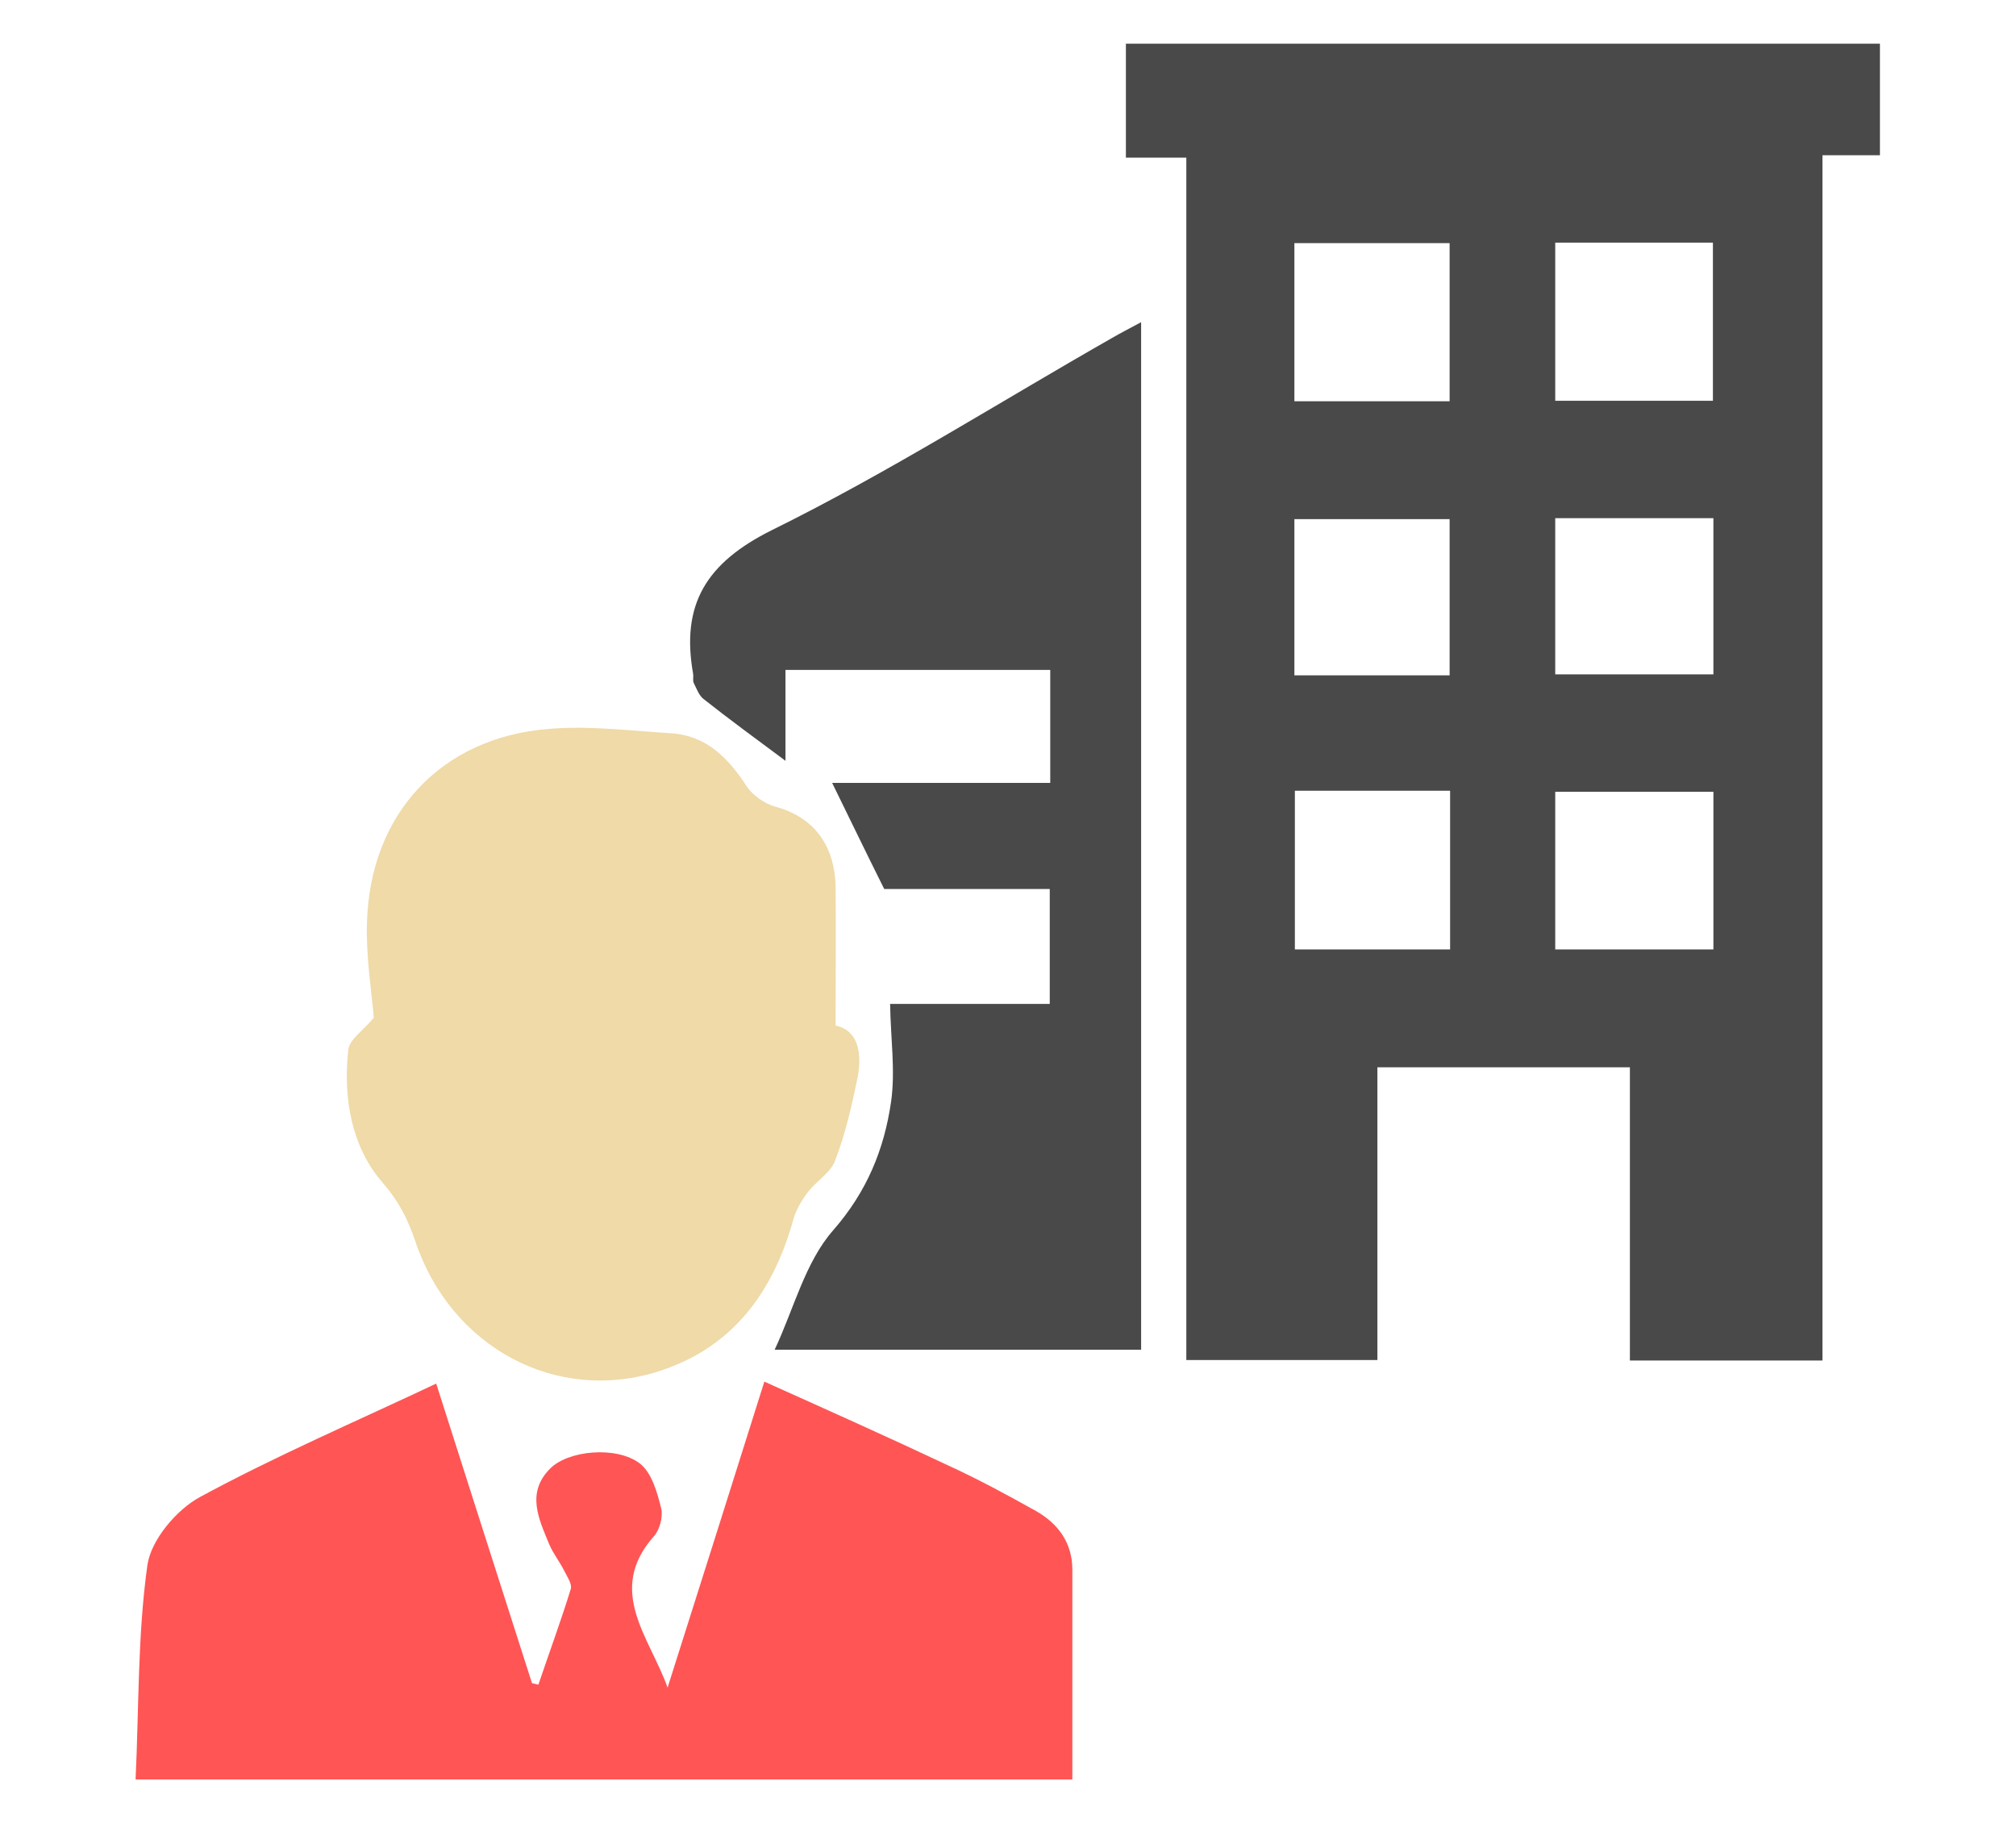
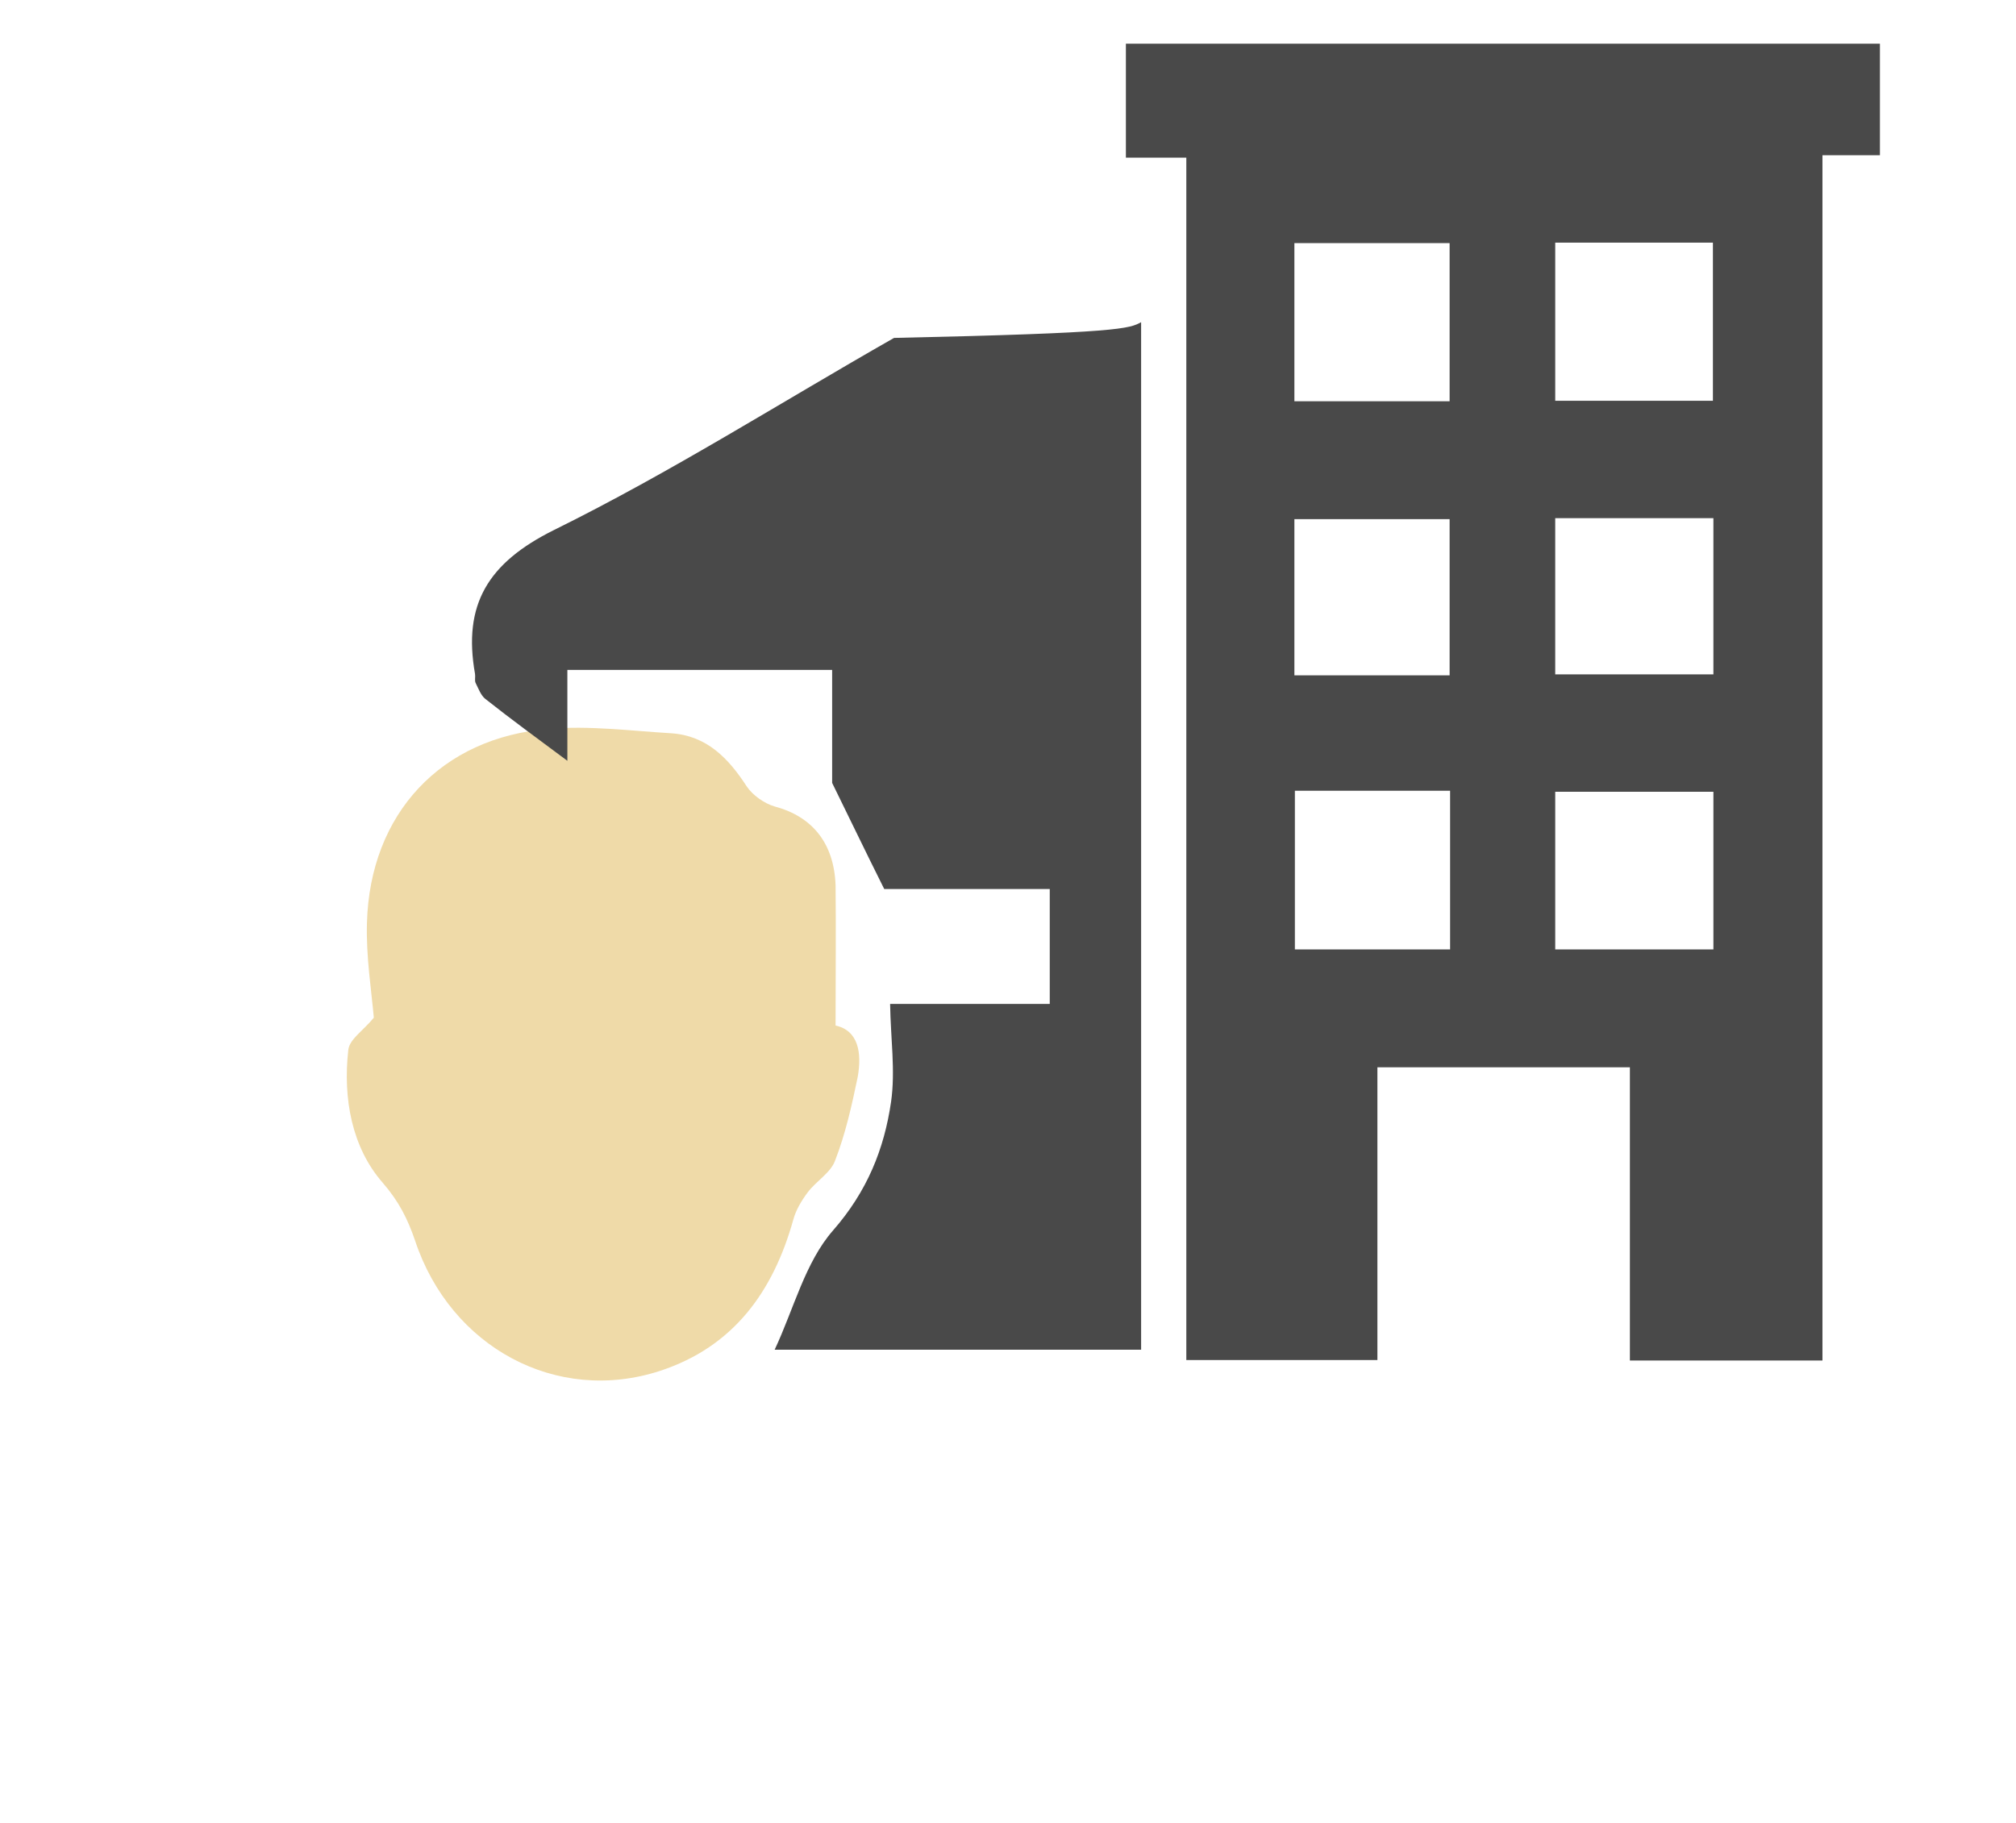
<svg xmlns="http://www.w3.org/2000/svg" version="1.1" id="Layer_1" x="0px" y="0px" viewBox="0 0 410.4 371.2" style="enable-background:new 0 0 410.4 371.2;" xml:space="preserve">
  <style type="text/css">
	.st0{fill:#494949;}
	.st1{fill:#FF5555;}
	.st2{fill:#EFDAA8;}
</style>
  <g>
    <path class="st0" d="M331.8,277c0-20.2,0-39.7,0-59.7c-17.2,0-34,0-51.4,0c0,19.8,0,39.5,0,59.6c-13.1,0-25.7,0-38.9,0   c0-81.4,0-162.8,0-244.8c-4.4,0-8.1,0-12.3,0c0-8.1,0-15.5,0-23.2c51.2,0,102.1,0,153.5,0c0,7.4,0,14.8,0,22.7c-3.6,0-7.2,0-11.7,0   c0,82,0,163.5,0,245.4C357.7,277,345.1,277,331.8,277z M348.8,161.2c-11.2,0-21.7,0-32.2,0c0,11.1,0,21.6,0,32.1   c11,0,21.5,0,32.2,0C348.8,182.4,348.8,171.9,348.8,161.2z M348.7,81.6c0-11.2,0-21.7,0-32.2c-10.9,0-21.4,0-32.1,0   c0,10.9,0,21.4,0,32.2C327.5,81.6,337.9,81.6,348.7,81.6z M295.1,81.7c0-11,0-21.6,0-32.2c-10.8,0-21.3,0-31.6,0   c0,11,0,21.5,0,32.2C274.1,81.7,284.2,81.7,295.1,81.7z M316.6,105.5c0,11,0,21.3,0,31.8c11,0,21.6,0,32.2,0c0-10.9,0-21.1,0-31.8   C338,105.5,327.5,105.5,316.6,105.5z M295.2,161c-11.1,0-21.3,0-31.6,0c0,11.1,0,21.7,0,32.3c10.8,0,21.1,0,31.6,0   C295.2,182.4,295.2,171.9,295.2,161z M295.1,137.5c0-10.8,0-21.3,0-31.8c-10.9,0-21.3,0-31.6,0c0,10.9,0,21.2,0,31.8   C274.1,137.5,284.4,137.5,295.1,137.5z" />
-     <path class="st1" d="M27.6,362.3c0.7-14.8,0.4-29.3,2.4-43.6c0.7-5.1,5.9-11.3,10.7-13.9c15.5-8.4,31.8-15.4,48.1-23.1   c6.5,20.4,13,40.7,19.5,61c0.4,0.1,0.9,0.2,1.3,0.3c2.2-6.5,4.6-13,6.6-19.5c0.3-1-0.8-2.6-1.4-3.8c-0.9-1.8-2.2-3.4-3-5.3   c-2.1-5.1-4.7-10.4,0.1-15.3c3.6-3.8,13.6-4.8,18.4-1.1c2.4,1.9,3.5,5.9,4.3,9.1c0.4,1.7-0.3,4.4-1.5,5.7   c-9.8,11.1-0.8,20.6,2.8,30.8c6.5-20.5,13-41,19.7-62.3c12.9,5.8,25.2,11.3,37.5,17.1c6.1,2.8,12,6,17.9,9.3   c4.5,2.6,7.3,6.5,7.3,11.9c0,14.1,0,28.1,0,42.7C155,362.3,92.1,362.3,27.6,362.3z" />
    <path class="st2" d="M170.1,208.8c4.6,1,5.4,5.5,4.5,10.5c-1.2,5.8-2.5,11.6-4.6,17c-0.9,2.5-3.9,4.2-5.6,6.5   c-1.2,1.6-2.4,3.6-2.9,5.5c-4.1,14.7-12.2,25.9-27.1,30.8c-21.1,6.9-42.7-4.8-49.9-26.5c-1.5-4.4-3.3-8-6.6-11.8   c-6.3-7.2-8.1-17.2-7-27c0.2-2.2,3.1-4,5.2-6.6c-0.5-5.6-1.6-12.5-1.4-19.3c0.6-22.2,15.1-37.8,37.1-39.5   c8.2-0.7,16.6,0.4,24.9,0.9c7.2,0.5,11.6,5.1,15.3,10.8c1.2,1.8,3.6,3.5,5.7,4.1c7.5,2,12.1,7.3,12.4,16.1   C170.2,189.5,170.1,198.6,170.1,208.8z" />
-     <path class="st0" d="M232.3,65.6c0,70.2,0,139.6,0,209.2c-25.3,0-50.2,0-74.6,0c3.9-8.3,6.2-17.8,11.9-24.3   c6.9-7.9,10.4-16.5,11.8-26.2c0.9-6.3-0.1-13-0.2-19.9c9.7,0,20.9,0,32.5,0c0-7.9,0-15.3,0-23.4c-11.8,0-23.6,0-33.7,0   c-4-8-7.3-14.9-10.6-21.6c13.8,0,28.9,0,44.4,0c0-7.8,0-15.2,0-23c-17.6,0-35.3,0-53.9,0c0,6.4,0,12.7,0,18.5   c-5.9-4.4-11.4-8.4-16.7-12.6c-0.9-0.7-1.4-2.1-2-3.3c-0.2-0.5,0-1.2-0.1-1.8c-2.5-14.1,2.6-22.6,16.1-29.3   c23.7-11.7,46.2-26,69.2-39.1C228.1,67.8,229.9,66.9,232.3,65.6z" />
+     <path class="st0" d="M232.3,65.6c0,70.2,0,139.6,0,209.2c-25.3,0-50.2,0-74.6,0c3.9-8.3,6.2-17.8,11.9-24.3   c6.9-7.9,10.4-16.5,11.8-26.2c0.9-6.3-0.1-13-0.2-19.9c9.7,0,20.9,0,32.5,0c0-7.9,0-15.3,0-23.4c-11.8,0-23.6,0-33.7,0   c-4-8-7.3-14.9-10.6-21.6c0-7.8,0-15.2,0-23c-17.6,0-35.3,0-53.9,0c0,6.4,0,12.7,0,18.5   c-5.9-4.4-11.4-8.4-16.7-12.6c-0.9-0.7-1.4-2.1-2-3.3c-0.2-0.5,0-1.2-0.1-1.8c-2.5-14.1,2.6-22.6,16.1-29.3   c23.7-11.7,46.2-26,69.2-39.1C228.1,67.8,229.9,66.9,232.3,65.6z" />
  </g>
</svg>